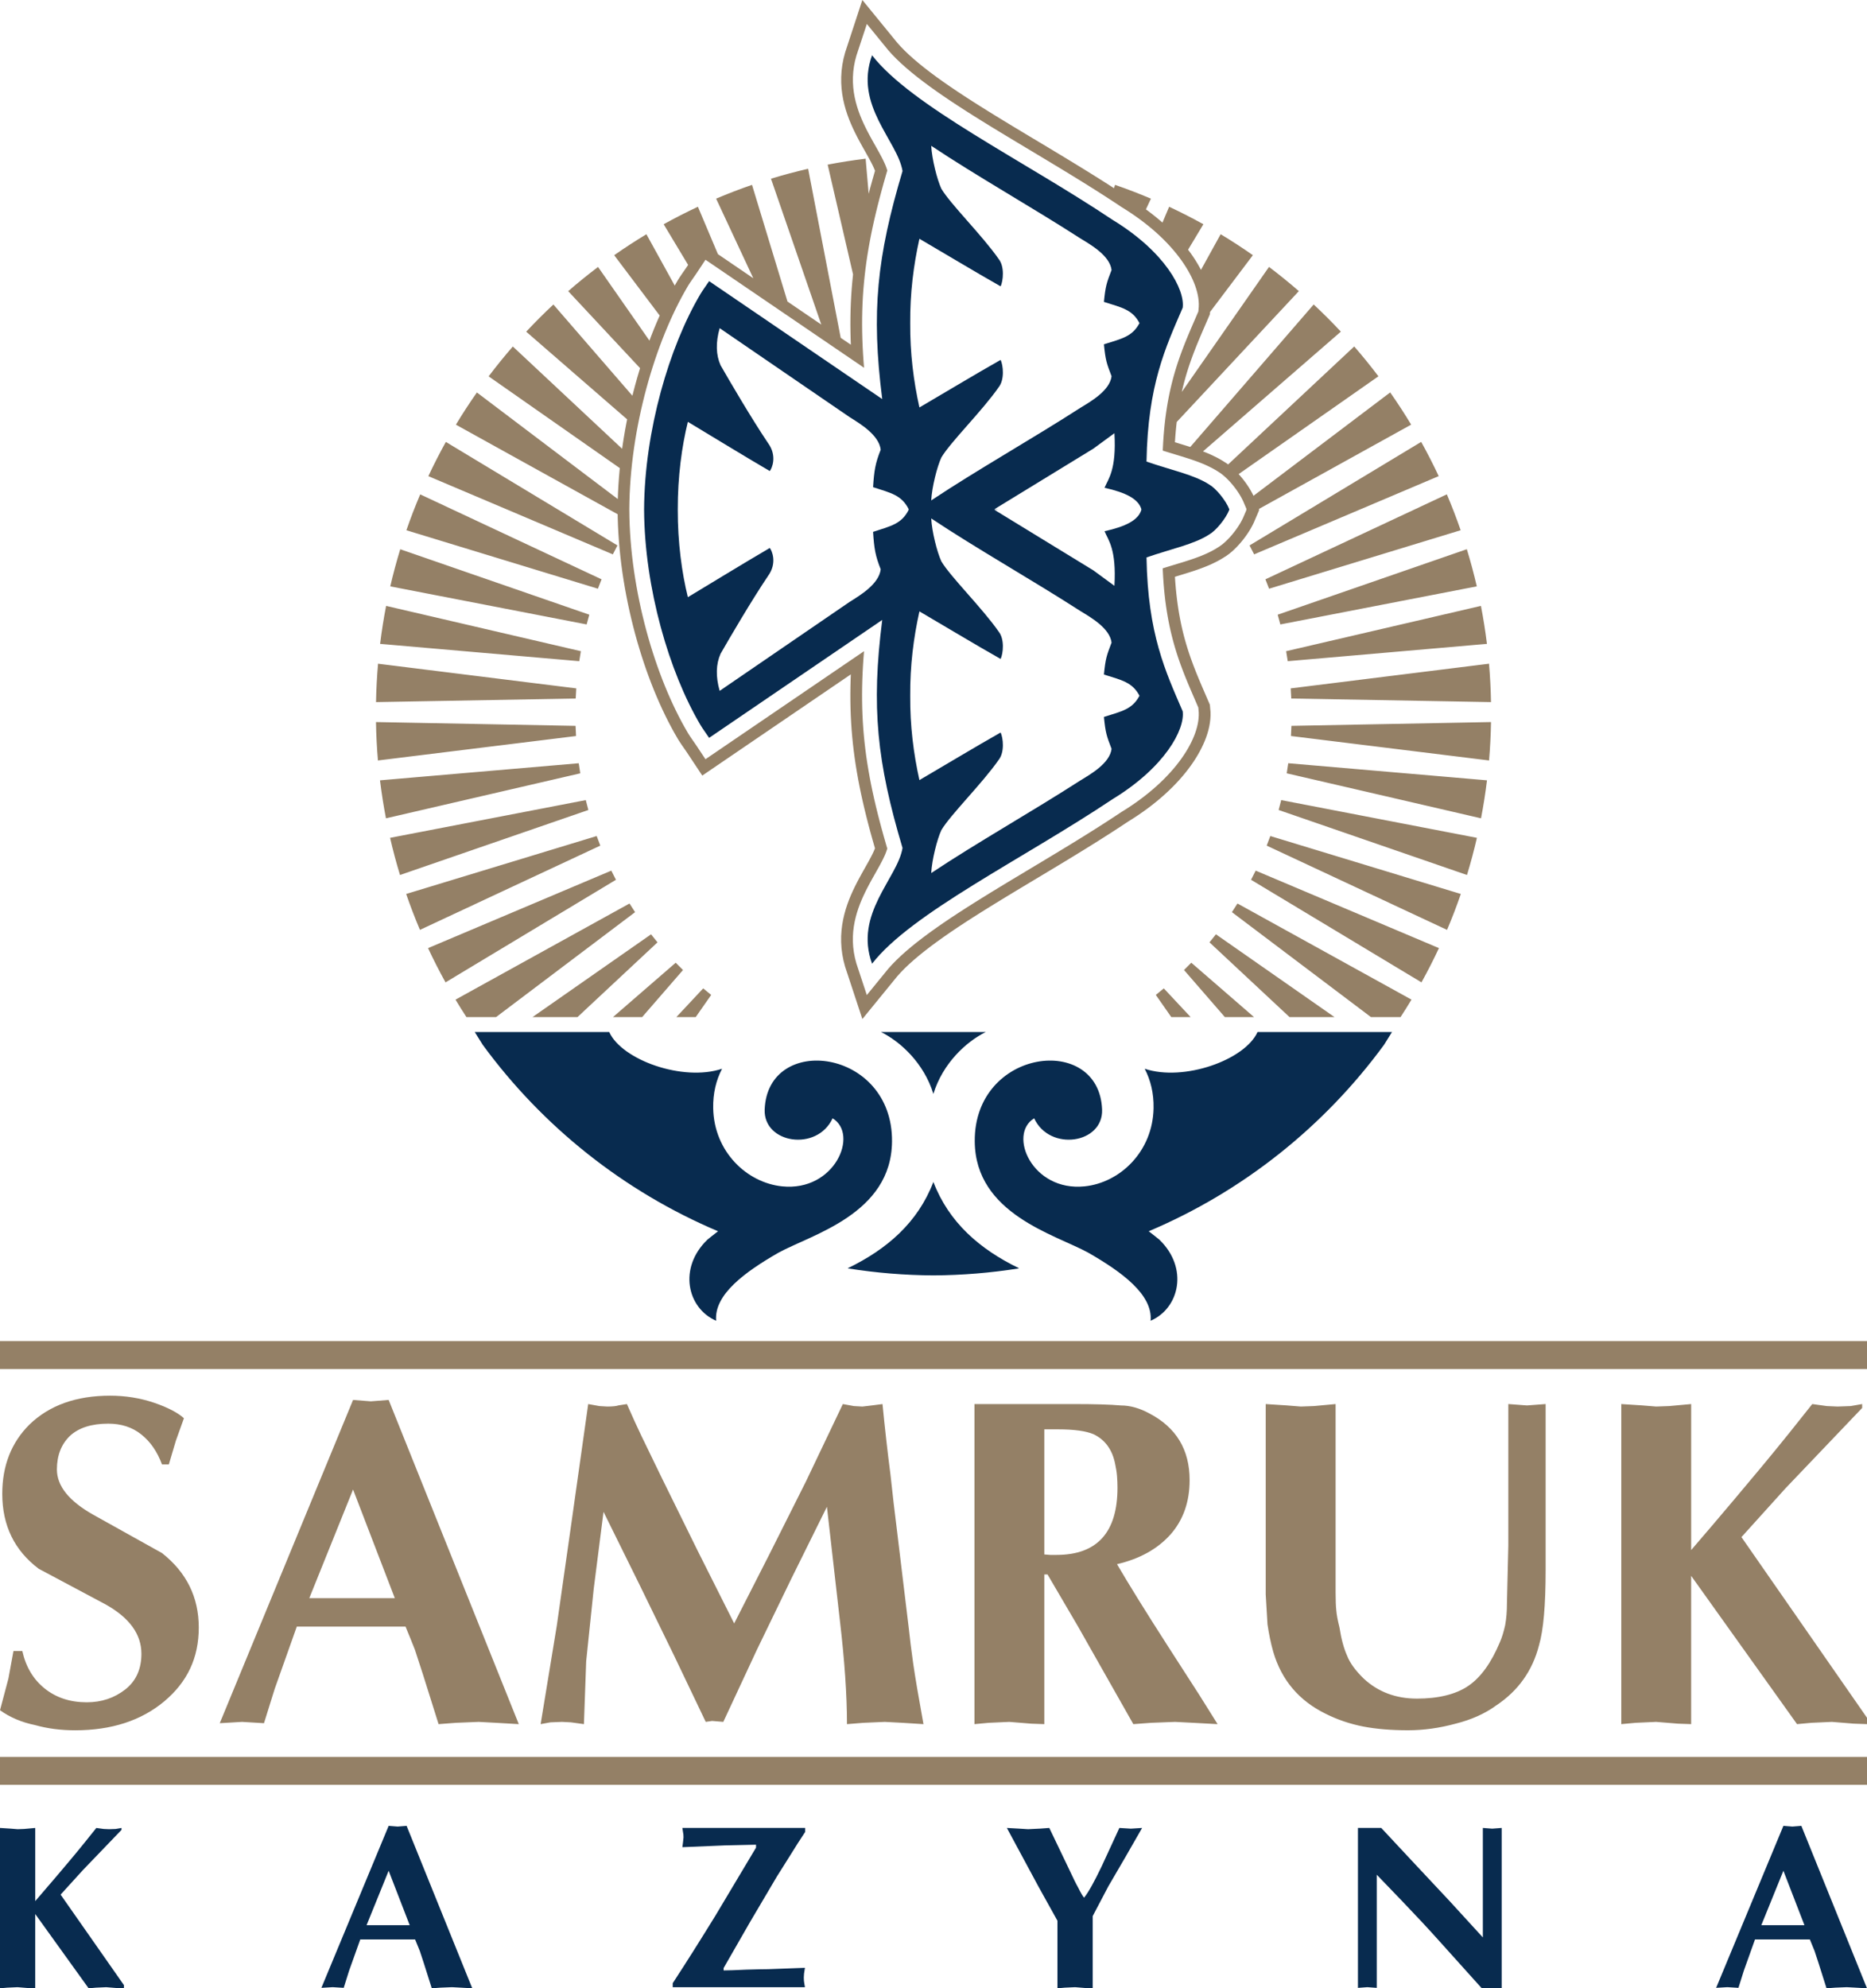
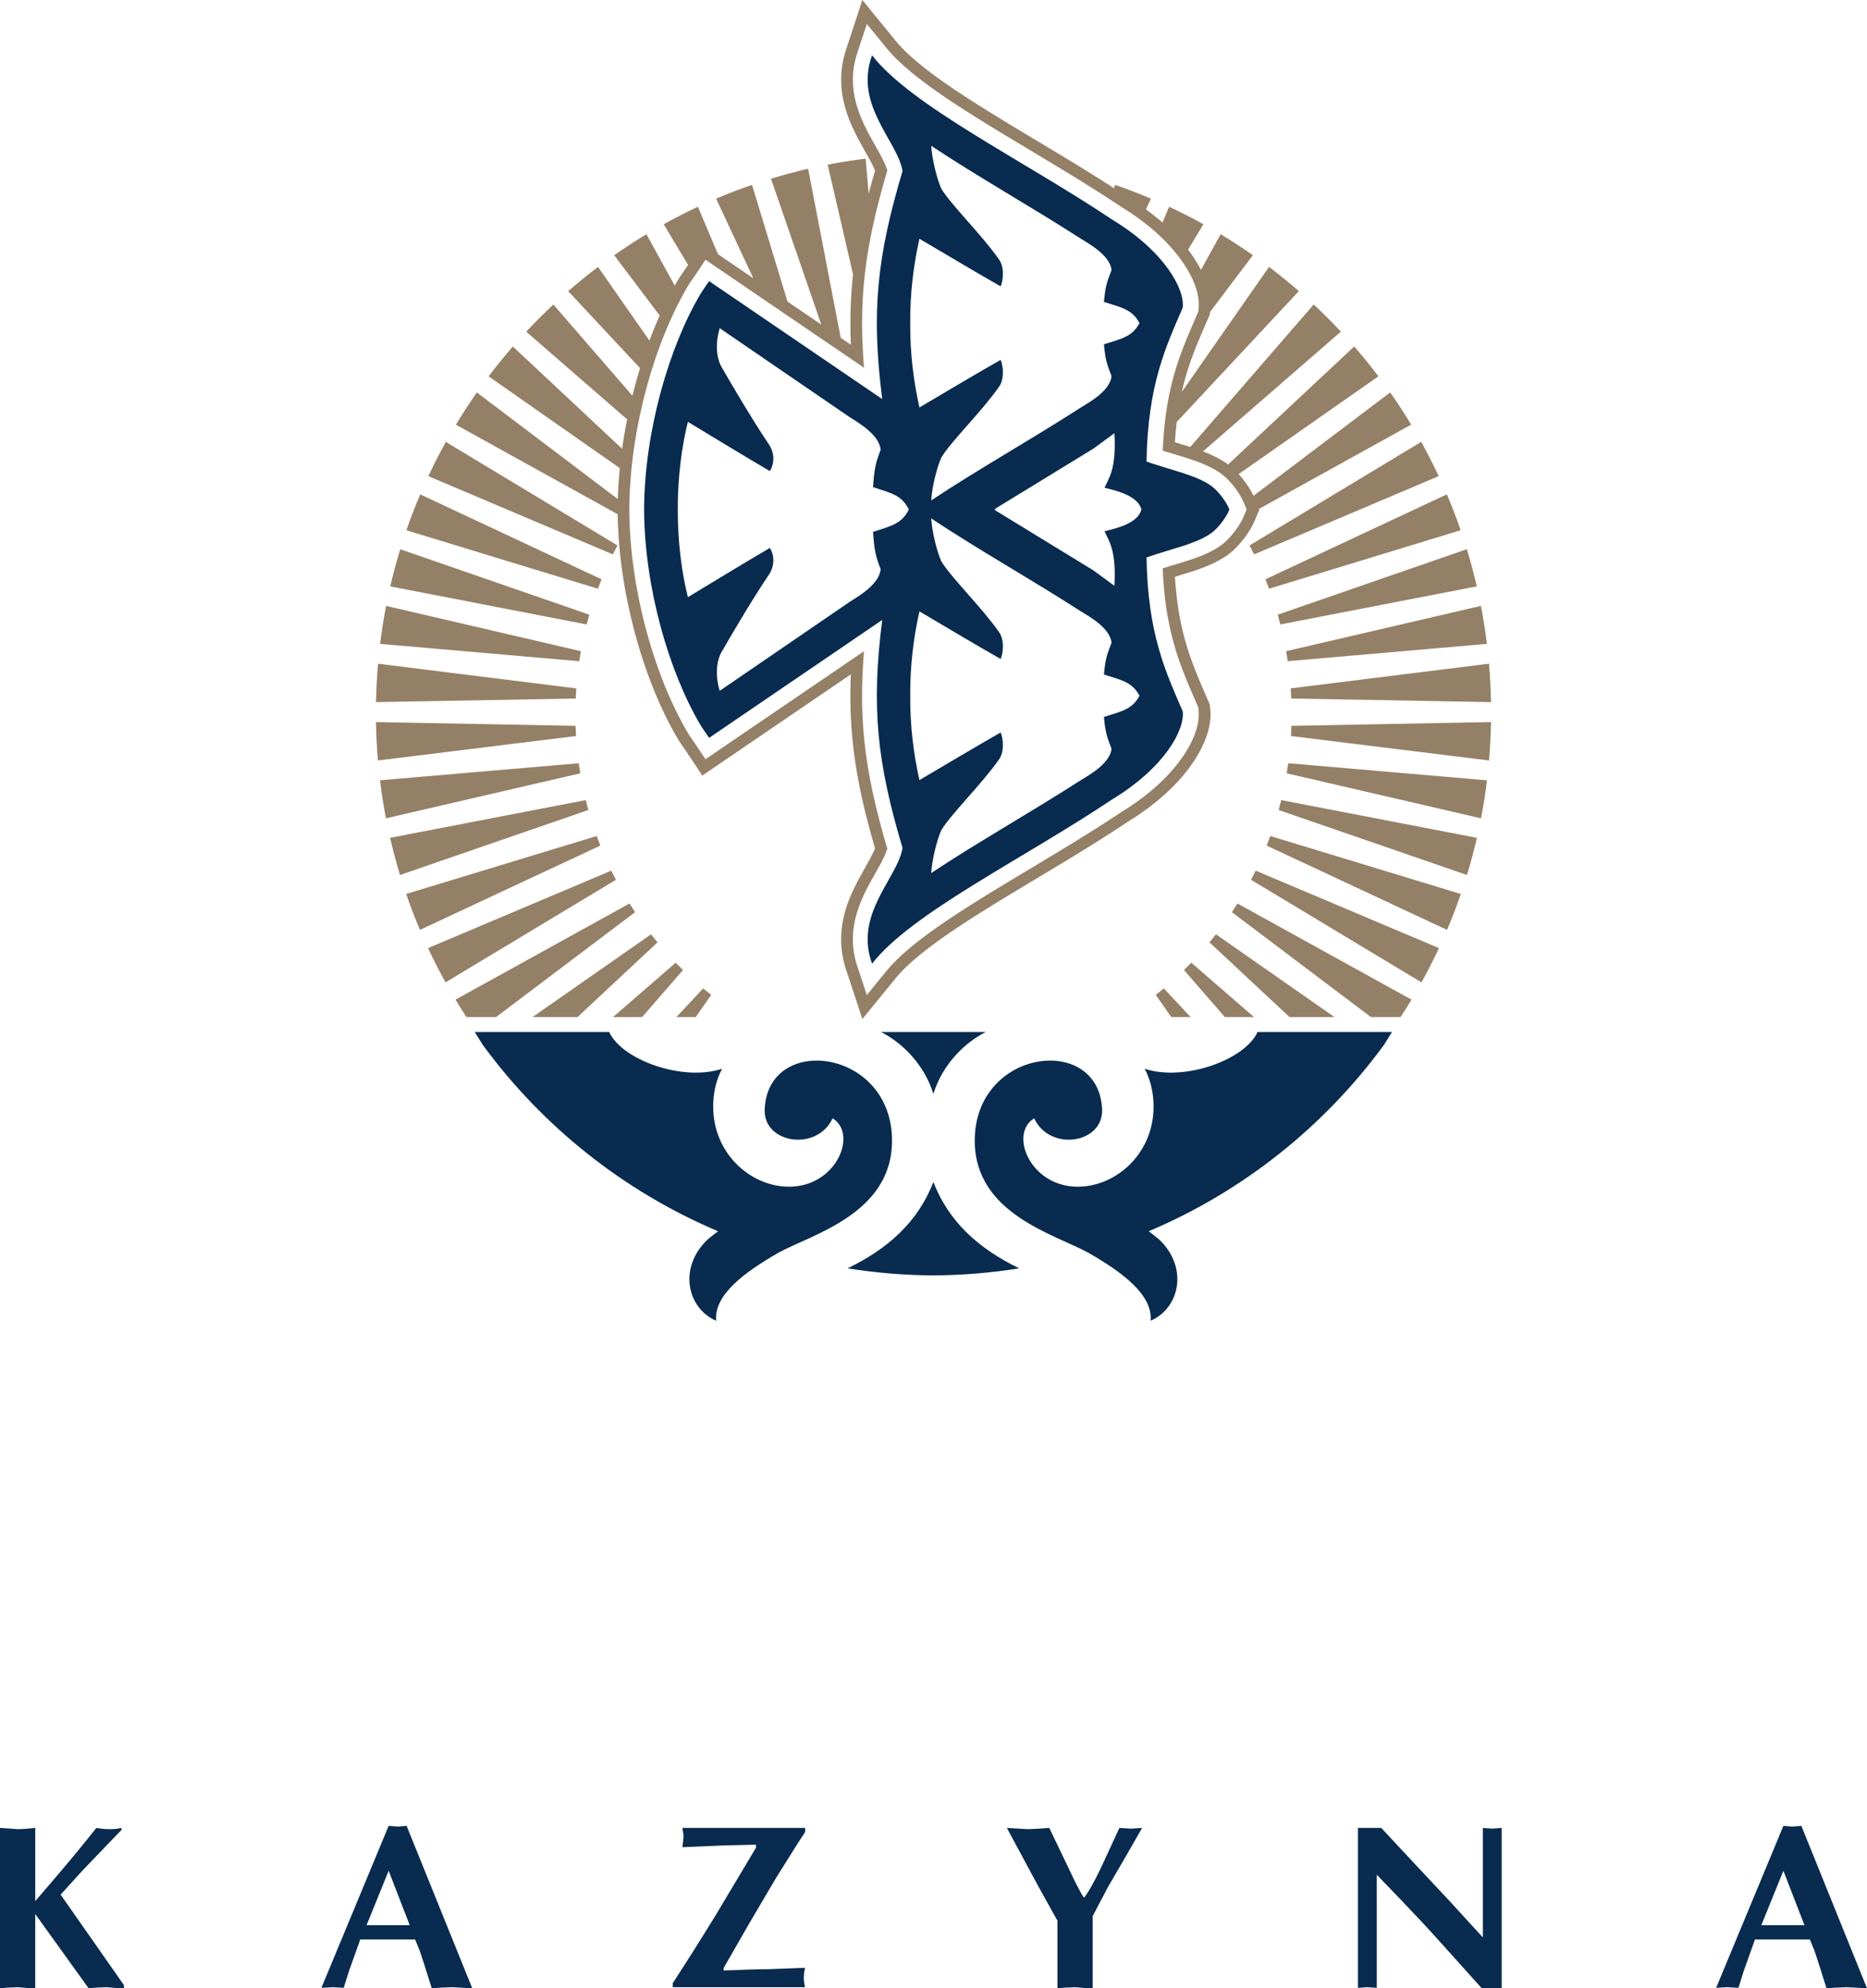
<svg xmlns="http://www.w3.org/2000/svg" id="_Слой_2" viewBox="0 0 2435.62 2592.87">
  <defs>
    <style>.cls-1{fill:#948066;}.cls-1,.cls-2{fill-rule:evenodd;}.cls-2{fill:#082b4f;}</style>
  </defs>
  <g id="_Слой_1-2">
    <g id="SamrukKazynaHandbook.pdf">
      <path class="cls-2" d="M2354.02,2510.56l-27.47-70.98-28.8,70.98h56.27ZM2289.51,2529.15l-14.53,40.65-7.06,22.46-14.42-.87-14.68.87,87.73-211.21,11.72.91,11.71-.91,85.64,211.82-14.99-.86-11.41-.61-14.99.61-11.41.86-10.33-32.62c-1.94-5.84-3.68-11.18-5.27-16.05-1.9-4.78-3.95-9.76-6.14-15.04h-71.57,0ZM1771.54,2383.74h30.39l43.89,47.05,44.76,47.76,43.89,47.96v-142.77l12.22.92,12.33-.92v209.13l-26.2-.3-51.82-57.62c-10.39-11.58-19.08-21.13-26.04-28.55-2.91-3.1-11.41-12.04-25.48-26.93l-33.4-34.71v147.55l-12.28-.91-12.28.91v-208.57h0ZM1379.52,2504.77l-24.91-44.81-41.08-76.21,15.6.87,12.02.76,15.71-.76,12.02-.87,26.04,54.31c5.32,11.43,9.05,19,11.26,22.81,3.88,7.72,6.6,12.34,8.08,13.82,5.52-6.76,13.15-20.37,22.97-40.95l23.07-49.99,14.99.92,14.68-.92-22.05,38.41-22.05,37.8-20.36,38.72v94.2l-8.55-.3-14.38-1.17-13.51.61-9.56.86v-88.1h0ZM877.61,2591.4v-5.18c16.78-25.66,35.3-54.98,55.61-87.95l53.05-88.81v-3.86l-40.46.91-55.61,2.34.92-7.21.56-5.49c0-2.95-.2-5.08-.56-6.35l-.92-6.05h160.22v5.18c-5.47,8.13-12.94,19.81-22.36,35.06-7.57,11.89-12.43,19.56-14.53,23.07l-35.19,59.6-34.33,59.8v3.1c5.89,0,15.76-.36,29.67-1.02,13.86-.4,23.53-.61,28.9-.61l47.52-1.78-1.17,7.57-.31,4.93c0,3.46.21,5.95.61,7.58l.87,5.18h-172.5ZM534.49,2510.56l-27.47-70.98-28.8,70.98h56.27ZM469.99,2529.15l-14.53,40.65-7.06,22.46-14.43-.87-14.68.87,87.73-211.21,11.72.91,11.71-.91,85.64,211.82-14.99-.86-11.41-.61-14.99.61-11.41.86-10.34-32.62c-1.94-5.84-3.68-11.18-5.27-16.05-1.89-4.78-3.94-9.76-6.14-15.04h-71.57,0ZM0,2383.74l13.5.87,9.41.76,8.54-.3,14.53-1.32v95.42c8.8-10.11,18.16-21.08,28.19-32.87,14.78-17.48,23.68-28.04,26.65-31.75,4.7-5.64,12.99-15.91,24.86-30.79l9.62,1.32,7.06.3,8.54-.3,7.62-1.32v2.54l-50.34,52.38-29.11,32.01,82.61,118.03v4.17l-8.7-.3-14.43-1.17-13.45.61-9.46.86-69.67-96.89v96.89l-8.7-.3-14.38-1.17-13.51.61-9.41.86v-209.13h0Z" />
-       <path class="cls-1" d="M0,1748.91h2435.62v36.42H0v-36.42ZM2115.07,1830.98l26.77,1.72,18.66,1.52,16.93-.61,28.8-2.64v190.44c17.44-20.18,36-42.08,55.88-65.61,29.3-34.88,46.95-55.98,52.83-63.38,9.33-11.26,25.76-31.74,49.29-61.45l19.06,2.64,13.99.61,16.94-.61,15.11-2.64v5.07l-99.79,104.55-57.7,63.89,163.78,235.57v8.32l-17.25-.61-28.6-2.33-26.67,1.22-18.76,1.72-138.12-193.39v193.39l-17.24-.61-28.49-2.33-26.77,1.22-18.66,1.72v-417.4h0ZM1651.22,1830.98l26.77,1.72,18.96,1.52,16.93-.61,28.5-2.64v246.01c0,10.04.3,17.85.91,23.12.41,5.17,1.72,12.58,4.16,22.31,2.33,15.01,5.68,27.28,9.84,36.51,3.55,9.33,10.75,19.37,21.7,30.02,18.76,17.44,41.98,26.16,69.57,26.16s50.6-5.47,66.83-16.53c16.22-10.95,30.02-30.02,41.37-57.2,2.54-5.68,4.77-12.98,6.79-21.9,1.63-8.93,2.33-18.25,2.33-27.99l1.82-76.06v-184.46l24.34,1.83,24.33-1.83v216.61c0,45.53-2.84,78.19-8.62,97.96-8.52,33.26-27.18,59.43-55.88,78.49-14.6,10.65-32.25,18.56-52.83,23.73-21.19,5.78-41.88,8.62-62.16,8.62-22,0-41.47-1.62-58.51-4.87-17.04-3.35-33.37-8.82-48.78-16.53-34.88-17.04-57.7-43.91-68.55-80.82-3.25-11.46-5.68-23.43-7.51-35.9l-2.33-38.94v-248.35h0ZM1362.41,2027.1l7.71.61h8.01c53.14,0,79.7-29.31,79.7-87.72,0-4.97-.2-9.93-.6-15.01-.4-5.07-1.22-10.14-2.34-15.31-3.55-18.76-12.88-31.84-27.99-39.24-10.14-4.36-25.76-6.49-46.95-6.49h-17.55v163.16ZM1271.25,1830.98h129.5c27.58,0,48.06.61,61.55,1.83,11.96,0,24.34,3.45,37.01,10.34,35.09,18.25,52.63,47.26,52.63,87.01,0,28.39-8.32,51.92-24.85,70.78-16.93,18.96-40.26,31.95-69.87,38.84,15.41,26.37,37.52,62.07,66.42,106.99l41.17,63.89,23.63,37.72-31.74-1.72-23.73-1.22-31.34,1.22-23.12,1.72-72.4-127.78-39.55-67.44h-4.16v195.21l-17.24-.61-28.5-2.33-26.77,1.22-18.66,1.72v-417.4h0ZM1099.57,1830.98l14.5,2.64,11.05.61,12.77-1.52,13.39-1.72c3.14,32.04,6.59,62.57,10.34,91.47,3.14,29.1,5.58,49.89,7.2,62.36l16.64,137.61c1.52,14.6,3.55,30.32,5.88,46.95,2.43,17.03,6.89,43.3,13.39,79l-27.38-1.72-23.12-1.22-27.89,1.22-21.4,1.72c0-38.03-3.14-82.95-9.23-134.88l-16.93-148.56-46.35,93.6-44.92,92.68-43.91,94.21-14.6-1.22-8.32,1.22-41.58-87.01-44.82-91.87-46.95-95.02-12.78,100.39-9.84,94.41-2.94,82.04-16.93-2.33-11.66-.61-15.11.61-12.78,2.33,21.09-128.39,19.57-137.51,21.4-151.5,14.6,2.64,10.14.61c6.9,0,11.87-.51,14.81-1.52l10.95-1.72c6.79,15.41,12.98,29.21,18.76,41.17,5.78,11.97,14.5,29.92,26.16,53.95l46.95,95.32,48.07,95.62,45.53-89.34,48.07-95.73,48.17-101ZM515.05,2084.09l-54.46-141.66-57.09,141.66h111.55ZM387.18,2121.21l-28.8,81.13-13.99,44.82-28.6-1.72-29.1,1.72,173.91-421.55,23.22,1.82,23.22-1.82,169.76,422.77-29.71-1.72-22.61-1.22-29.71,1.22-22.61,1.72-20.48-65.11c-3.86-11.66-7.3-22.31-10.45-32.05-3.75-9.53-7.81-19.47-12.17-30.02h-141.87,0ZM211.33,1909.67c-6.19-16.63-15.11-29.61-26.97-39.04-11.76-9.43-26.16-14.1-43.2-14.1-21.8,0-38.54,5.38-49.99,16.02-11.25,10.95-16.93,25.45-16.93,43.71,0,21.6,15.82,41.27,47.56,59.12l89.54,49.9c31.94,25.15,47.97,57.5,47.97,97.15s-15.01,71.09-45.03,96.24c-30.12,25.15-68.86,37.72-116.21,37.72-18.66,0-36.1-2.23-52.32-6.79-17.44-3.55-32.65-10.04-45.73-19.37l10.95-41.27,6.59-35.9h11.56c4.57,20.58,14.3,36.91,29.21,48.88,15,11.97,33.26,17.95,54.86,17.95,19.37,0,36.2-5.68,50.5-16.94,13.89-11.05,20.79-26.57,20.79-46.34,0-25.55-15.62-47.05-46.95-64.5l-87.01-46.34c-31.74-23.93-47.56-56.48-47.56-97.76,0-36.6,11.76-66.73,35.39-90.25,25.96-25.15,61.05-37.72,105.26-37.72,19.97,0,39.14,3.04,57.4,9.23,17.85,6.08,30.83,12.88,38.94,20.18l-10.45,29.11-9.23,31.13h-8.93ZM0,2291.08h2435.62v36.42H0v-36.42Z" />
      <path class="cls-1" d="M1642.3,664.42l.33.82-6.98,16.33-1.92,3.88-2.03,3.69-2.14,3.55-2.24,3.41-2.3,3.28-2.38,3.19-2.47,3.09-2.53,2.99-2.6,2.89-2.68,2.79-2.79,2.72-2.92,2.62-3.13,2.57-3.47,2.53-2.52,1.58-2.24,1.42-2.76,1.65-2.81,1.58-2.81,1.49-3.04,1.52-2.79,1.32-2.79,1.26-2.84,1.22-2.79,1.13-2.8,1.1-2.74,1.04-2.82,1.03-2.81.98-2.82.97-2.77.92-2.87.93-2.81.89-2.78.87-2.83.87-2.85.87-9.01,2.72.51,7.44.64,7.59.73,7.32.82,7.07.91,6.83.99,6.61,1.07,6.4,1.15,6.18,1.21,6,1.28,5.82,1.35,5.65,1.41,5.51,1.48,5.38,1.52,5.24,1.58,5.13,1.63,5.04,1.69,4.96,1.71,4.82,1.77,4.83,1.83,4.79,1.87,4.77,1.91,4.74,1.94,4.73,1.99,4.73,2.03,4.76,2.06,4.79,2.08,4.82,6.44,14.88.81,9.19.06,4.96-.28,4.83-.57,4.76-.85,4.71-1.09,4.67-1.32,4.62-1.55,4.61-1.77,4.61-1.97,4.59-2.2,4.62-2.4,4.64-2.61,4.63-2.81,4.64-3.03,4.66-3.26,4.69-3.47,4.69-3.68,4.7-3.9,4.69-4.13,4.71-4.37,4.7-4.57,4.69-4.81,4.67-5.04,4.67-5.28,4.65-5.51,4.62-5.74,4.58-5.98,4.55-6.24,4.51-6.47,4.46-6.92,4.53-6.01,3.76-10.85,7.17-11.45,7.43-11.53,7.35-11.61,7.31-11.66,7.23-11.68,7.17-11.67,7.1-11.67,7.06-11.63,6.99-11.57,6.94-11.47,6.88-11.38,6.83-11.24,6.76-11.08,6.72-10.9,6.65-10.7,6.6-10.48,6.54-10.22,6.48-9.94,6.41-9.64,6.36-9.37,6.32-8.96,6.22-8.59,6.14-8.18,6.06-7.74,5.96-7.28,5.86-6.78,5.74-6.28,5.61-5.72,5.45-5.15,5.28-4.56,5.07-45.42,55.63-22.53-68.32-2.12-8.11-1.55-8.05-1.01-7.97-.48-7.84v-7.67s.48-7.49.48-7.49l.88-7.28,1.25-7.06,1.57-6.81,1.83-6.58,2.06-6.33,2.26-6.11,2.4-5.86,2.51-5.62,2.7-5.66,2.61-5.16,2.6-4.94,2.57-4.71,2.53-4.56,2.47-4.39,2.36-4.18,2.22-3.96,2.09-3.83,1.88-3.55,1.67-3.3,1.44-3.05,1.19-2.75.59-1.5-.34-1.15-2.98-10.42-2.84-10.23-2.68-10.08-2.54-9.92-2.4-9.79-2.24-9.66-2.13-9.65-1.96-9.46-1.81-9.41-1.66-9.33-1.53-9.29-1.37-9.24-1.22-9.23-1.07-9.19-.93-9.21-.78-9.22-.62-9.23-.48-9.26-.34-9.33-.18-9.38-.04-9.43.11-9.52.24-9.63.27-6.58-193.8,131.99-20.25-30.53-1.04-1.52-3.88-5.58-1.72-2.5-1.76-2.62-1.83-2.81-.79-1.27-.83-1.37-4.31-7.47-4.08-7.44-3.99-7.62-3.91-7.83-3.81-8-3.74-8.19-3.63-8.36-3.55-8.53-3.44-8.69-3.34-8.82-3.24-8.98-3.13-9.13-3.01-9.24-2.91-9.37-2.79-9.48-2.67-9.6-2.54-9.69-2.41-9.78-2.28-9.85-2.15-9.95-2-10-1.85-10.06-1.71-10.12-1.56-10.17-1.39-10.19-1.23-10.24-1.06-10.25-.89-10.27-.72-10.3-.53-10.27-.34-10.27-.07-4.43-211.03-116.81c8.64-14.33,17.78-28.33,27.37-42l183.83,138.98.26-7.57.54-10.27.72-10.28.9-10.25.2-1.96-171.12-119.67c10.08-13.35,20.62-26.33,31.58-38.92l142.58,133.37.48-3.48,1.56-10.16,1.71-10.11,1.86-10.06.91-4.57-131.66-114.32c11.41-12.21,23.24-24.02,35.45-35.43l103.1,118.98,1.05-4.24,2.55-9.69,2.67-9.58,2.8-9.48.93-2.98-93.77-100.43c12.61-10.96,25.6-21.48,38.95-31.56l67.04,96.06,2.51-6.64,3.46-8.71,3.55-8.53,3.65-8.37.2-.44-59.37-78.69c13.67-9.58,27.69-18.7,42.03-27.34l36.96,66.94,3.86-6.68.89-1.46.95-1.52.79-1.21.9-1.36,1.74-2.57,1.71-2.48,3.78-5.43,1.1-1.61,1.74-2.63-31.89-53.02c14.59-8.09,29.49-15.7,44.67-22.81l26.12,61.81,46.12,31.41-48.48-103.81c15.35-6.51,30.97-12.51,46.83-17.98l46.26,152.17,44.12,30.04-65.64-190.24c15.93-4.85,32.1-9.18,48.47-12.95l42.49,220.45,13.24,9.01-.28-6.92-.23-9.63-.1-9.52.05-9.45.19-9.4.34-9.31.48-9.26.63-9.23.78-9.23.93-9.19.07-.6-33.12-143.11c16.33-3.14,32.86-5.74,49.55-7.77l3.93,45.71,2.2-8.23,2.83-10.23,2.97-10.41.32-1.07-.59-1.5-1.19-2.76-1.44-3.05-1.66-3.3-1.88-3.54-2.05-3.74-2.24-4.02-4.86-8.64-2.57-4.62-2.66-4.89-2.64-5.03-2.53-5.03-2.58-5.42-2.51-5.63-2.4-5.86-2.26-6.1-2.06-6.34-1.83-6.57-1.57-6.82-1.25-7.07-.88-7.27-.46-7.5v-7.66s.46-7.84.46-7.84l1.01-7.98,1.55-8.05,2.12-8.11L1124.99,0l45.43,55.62,4.55,5.08,5.15,5.27,5.72,5.46,6.28,5.61,6.79,5.74,7.27,5.86,7.74,5.96,8.18,6.06,8.59,6.14,8.96,6.21,9.27,6.25,9.64,6.36,9.96,6.42,10.23,6.49,10.49,6.55,10.7,6.6,10.92,6.67,11.08,6.72,11.26,6.78,11.37,6.83,11.5,6.88,11.57,6.94,11.65,7.01,11.67,7.06,11.7,7.12,11.69,7.17,11.67,7.24,11.62,7.3,11.54,7.37,4.13,2.68,1.34-4.38c15.86,5.46,31.46,11.48,46.82,17.99l-6.53,13.99,2.12,1.53,5.99,4.55,5.74,4.59,5.51,4.61,2.22,1.95,8.73-20.64c15.18,7.09,30.08,14.7,44.67,22.78l-19.98,33.21.13.17,3.47,4.68,3.26,4.7,3.03,4.65,2.81,4.64,2.62,4.64,1.49,2.86,25.7-46.53c14.34,8.64,28.35,17.77,42.03,27.34l-55.82,73.99-.28,3.14-8.51,19.68-2.05,4.78-2.02,4.73-1.98,4.72-1.94,4.71-1.9,4.72-1.87,4.76-1.82,4.78-1.79,4.88-1.73,4.89-1.69,4.96-1.63,5.04-1.58,5.13-1.52,5.25-1.48,5.38-1.41,5.5-1.35,5.65-.36,1.63,113.77-163.02c13.35,10.08,26.34,20.6,38.95,31.56l-159.33,170.67-.48,4.07-.73,7.33-.64,7.59-.51,7.44,9.05,2.74,2.84.87,2.81.87,2.85.89,2.46.79,161.02-185.83c12.22,11.4,24.04,23.22,35.45,35.43l-179.85,156.16.79.29,2.85,1.13,2.78,1.15,2.87,1.24,2.8,1.27,5.65,2.77,2.58,1.36,2.82,1.59,2.78,1.66,2.13,1.36,2.56,1.6,2.18,1.59,164.48-153.86c10.97,12.6,21.5,25.58,31.59,38.92l-182.37,127.55,1.74,1.93,2.54,2.99,2.47,3.1,2.39,3.19,2.3,3.29,2.23,3.4,2.13,3.54,2.03,3.69,1.55,3.16,178.33-134.82c9.6,13.66,18.72,27.68,27.37,42.01l-198.4,109.82.03.06-.31.79h0ZM1625.82,664.43l.24.61-4.45,10.37-1.58,3.2-1.72,3.13-1.84,3.04-1.94,2.95-2.03,2.91-2.12,2.81-2.17,2.73-2.25,2.66-2.28,2.52-2.34,2.43-2.38,2.31-2.47,2.21-2.55,2.08-2.71,1.95-4.13,2.62-2.41,1.44-2.44,1.37-2.49,1.32-2.51,1.26-2.53,1.19-2.54,1.14-2.58,1.11-2.61,1.07-2.6,1.01-2.63.99-2.68.98-5.34,1.85-2.71.89-2.75.9-5.48,1.72-19.66,5.98-6.31,1.96.12,3.04.44,8.37.56,8.09.65,7.82.76,7.56.85,7.32.95,7.09,1.03,6.85,1.11,6.64,1.19,6.42,1.27,6.25,1.34,6.08,1.41,5.9,1.47,5.74,1.54,5.61,1.58,5.47,1.64,5.35,1.69,5.24,1.76,5.15,1.79,5.07,1.85,5,1.87,4.94,1.92,4.89,1.95,4.85,1.99,4.82,2.02,4.82,2.04,4.81,9.64,22.32.54,6.36.03,3.86-.23,3.83-.46,3.88-.71,3.9-.91,3.89-1.13,3.95-1.35,3.99-1.54,4.03-1.75,4.06-1.95,4.12-2.16,4.16-2.36,4.19-2.57,4.23-2.78,4.26-2.99,4.31-3.21,4.33-3.42,4.36-3.64,4.36-3.86,4.41-4.08,4.39-4.3,4.42-4.53,4.4-4.77,4.42-4.99,4.39-5.22,4.38-5.46,4.36-5.7,4.33-5.94,4.3-6.18,4.26-6.42,4.2-6.19,3.86-10.97,7.25-11.34,7.37-11.44,7.29-11.53,7.25-11.59,7.19-11.63,7.14-11.64,7.07-11.65,7.04-11.61,6.98-34.42,20.65-11.27,6.79-11.12,6.74-10.96,6.69-10.77,6.65-10.55,6.59-10.32,6.54-10.06,6.49-9.78,6.44-9.46,6.38-9.13,6.34-8.78,6.27-8.39,6.22-7.99,6.15-7.55,6.07-7.08,6-6.61,5.91-6.09,5.8-5.56,5.69-5,5.56-27.94,34.23-13.66-41.44-1.86-7.18-1.36-7.1-.88-7.01-.41-6.89.02-6.74.41-6.6.79-6.44,1.12-6.28,1.4-6.08,1.65-5.92,1.88-5.74,2.06-5.57,2.21-5.4,2.33-5.24,2.42-5.08,2.48-4.94,2.52-4.78,2.51-4.63,2.51-4.5,7.09-12.62,2.15-3.92,1.99-3.76,1.82-3.59,1.63-3.43,1.41-3.22,1.17-3.04.95-2.8.32-1.18-1.63-5.55-2.94-10.31-2.8-10.11-2.65-9.93-2.51-9.78-2.36-9.62-2.21-9.5-2.07-9.39-1.92-9.28-1.77-9.19-1.63-9.11-1.49-9.07-1.35-9.03-1.19-8.98-1.05-8.97-.91-8.97-.76-8.98-.61-8.99-.46-9.03-.33-9.08-.18-9.14-.04-9.22.1-9.29.24-9.41.38-9.53.52-9.66.65-9.8.66-8.37-206.84,140.86-12.25-18.43-6.13-8.86-1.66-2.46-1.58-2.42-.77-1.22-.74-1.23-4.02-6.96-3.94-7.17-3.86-7.37-3.79-7.57-3.71-7.78-3.62-7.94-3.54-8.13-3.46-8.31-3.36-8.47-3.26-8.62-3.16-8.76-3.06-8.9-2.96-9.04-2.84-9.14-2.73-9.27-2.61-9.38-2.48-9.48-2.36-9.56-2.24-9.64-2.1-9.72-1.95-9.78-1.82-9.85-1.67-9.89-1.52-9.93-1.37-9.97-1.2-9.99-1.04-10-.87-10.01-.69-10.01-.52-10.01-.34-9.99-.15-10.81.16-10.04.34-9.99.53-10.01.69-10.01.87-10.01,1.04-10,1.21-9.99,1.36-9.96,1.52-9.93,1.67-9.9,1.83-9.83,1.95-9.78,2.1-9.72,2.24-9.64,2.36-9.56,2.49-9.48,2.61-9.39,2.73-9.27,2.84-9.14,2.95-9.05,3.06-8.9,3.16-8.76,3.26-8.62,3.36-8.46,3.46-8.31,3.54-8.13,3.63-7.95,3.71-7.78,3.79-7.58,3.87-7.37,3.94-7.17,4.02-6.96.74-1.22.76-1.21,1.58-2.43,8.31-12.05,11.71-17.66,206.85,140.87-.66-8.42-.65-9.79-.52-9.66-.37-9.53-.24-9.41-.1-9.3.04-9.21.19-9.15.32-9.07.46-9.03.62-8.99.76-8.98.91-8.96,1.05-8.97,1.19-8.99,1.34-9.02,1.49-9.06,1.63-9.1,1.77-9.19,1.92-9.29,2.07-9.37,2.22-9.5,2.36-9.62,2.51-9.77,2.64-9.93,2.79-10.11,2.94-10.3,1.63-5.52-.25-.95-.95-2.85-1.18-3.05-1.42-3.26-1.63-3.45-1.82-3.61-2.01-3.79-2.15-3.93-2.28-4.09-4.84-8.58-2.5-4.51-2.53-4.65-2.53-4.8-2.48-4.95-2.43-5.1-2.34-5.26-2.22-5.42-2.06-5.6-1.87-5.76-1.65-5.92-1.4-6.12-1.1-6.29-.77-6.46-.4-6.61v-6.75s.42-6.9.42-6.9l.89-7.01,1.37-7.1,1.88-7.17,13.59-41.19,27.82,34.09,5,5.58,5.57,5.71,6.1,5.82,6.61,5.92,7.1,6.01,7.55,6.08,8,6.15,8.39,6.22,8.79,6.28,9.13,6.33,9.48,6.39,9.78,6.44,10.06,6.5,10.33,6.54,10.56,6.6,10.77,6.64,10.97,6.69,11.13,6.73,11.27,6.79,34.44,20.67,11.61,6.98,11.65,7.03,11.65,7.09,11.62,7.13,11.6,7.19,11.54,7.25,11.44,7.3,11.35,7.37,10.85,7.18,6.34,3.96,6.42,4.21,6.18,4.26,5.94,4.29,5.7,4.34,5.46,4.36,5.22,4.37,5,4.41,4.75,4.41,4.54,4.41,4.3,4.41,4.08,4.41,3.85,4.4,3.65,4.38,3.41,4.35,3.21,4.34,2.99,4.31,2.78,4.28,2.56,4.23,2.37,4.2,2.16,4.16,1.95,4.12,1.75,4.08,1.54,4.03,1.34,4.02,1.12,3.95.91,3.92.7,3.94.45,3.88.22,3.88-.06,3.87-.52,6.06-9.63,22.29-2.04,4.81-2.01,4.82-1.99,4.82-1.95,4.84-1.91,4.88-1.88,4.94-1.84,4.99-1.79,5.07-1.75,5.14-1.69,5.24-1.65,5.35-1.59,5.47-1.54,5.61-1.47,5.74-1.41,5.9-1.34,6.07-1.27,6.25-1.19,6.42-1.12,6.64-1.03,6.86-.95,7.08-.85,7.32-.76,7.55-.65,7.83-.56,8.09-.44,8.37-.12,3.08,3.44,1.09,19.79,6.02,5.52,1.71,2.75.87,2.72.88,2.72.9,2.68.91,2.69.94,2.66.97,2.63.99,2.64,1.04,2.59,1.06,2.58,1.11,2.55,1.16,5.03,2.46,2.51,1.32,2.47,1.39,2.41,1.44,4.23,2.69,2.69,1.96,2.51,2.07,2.42,2.18,2.39,2.31,2.32,2.42,2.28,2.54,2.24,2.64,2.16,2.73,2.12,2.82,2.03,2.9,1.95,2.99,1.83,3.04,1.73,3.14,1.59,3.24,4.35,10.19-.24.61h0ZM799.5,722.93l-240.68-102c7.11-15.18,14.72-30.06,22.82-44.65l223.87,134.99c-2.05,3.86-4.06,7.74-6.01,11.65h0ZM780.02,767.72l-249.85-76.23c5.47-15.86,11.5-31.46,18.03-46.79l236.59,110.77c-1.64,4.06-3.24,8.14-4.78,12.25h0ZM765.33,814.31l-256.19-49.64c3.78-16.37,8.14-32.51,13-48.43l246.67,85.36c-1.22,4.21-2.39,8.45-3.49,12.7h0ZM755.67,862.23l-259.79-22.58c2.05-16.69,4.65-33.22,7.83-49.53l254.07,59.07c-.77,4.33-1.46,8.67-2.1,13.04h0ZM751.05,910.9l-260.51,4.7c.3-16.84,1.22-33.53,2.66-50.07l258.6,32.17c-.31,4.39-.56,8.78-.75,13.2ZM751.49,959.82l-258.44,31.88c-1.42-16.53-2.28-33.24-2.57-50.08l260.39,4.96c.15,4.42.35,8.84.62,13.24ZM756.99,1008.46l-253.48,58.68c-3.14-16.33-5.74-32.85-7.78-49.55l259.26-22.27c.61,4.4,1.28,8.78,2,13.14ZM767.57,1056.28l-245.74,84.77c-4.86-15.93-9.18-32.1-12.94-48.46l255.3-49.21c1.07,4.32,2.19,8.62,3.38,12.9ZM783.13,1102.74l-235.28,109.88c-6.51-15.35-12.5-30.97-17.97-46.83l248.53-75.55c1.52,4.2,3.08,8.37,4.72,12.5h0ZM803.54,1147.31l-222.33,133.77c-8.09-14.59-15.69-29.5-22.79-44.68l239.07-101.04c1.96,4.02,3.98,8,6.05,11.95h0ZM828.51,1189.51l-181.4,136.85h-38.6c-4.9-7.49-9.66-15.08-14.28-22.76l227.02-125.38c2.37,3.8,4.79,7.56,7.26,11.28h0ZM857.76,1228.88l-104.41,97.48h-58.7l154.69-107.96c2.76,3.53,5.56,7.03,8.41,10.48h0ZM891,1264.98l-53.3,61.38h-38.04l81.86-70.93c3.12,3.23,6.28,6.41,9.48,9.55ZM927.8,1297.45l-20.22,28.91h-25.25l35.04-37.45c3.44,2.9,6.92,5.74,10.44,8.54h0ZM1854.04,576.25c8.11,14.58,15.73,29.47,22.84,44.65l-240.77,102.03c-1.95-3.92-3.95-7.8-6-11.65l223.93-135.03h0ZM1887.5,644.65c6.53,15.35,12.54,30.95,18.02,46.81l-249.92,76.25c-1.54-4.11-3.13-8.19-4.78-12.24l236.68-110.82h0ZM1913.57,716.2c4.88,15.92,9.21,32.08,13,48.45l-256.28,49.66c-1.1-4.26-2.27-8.5-3.49-12.7l246.77-85.41h0ZM1931.97,790.11c3.16,16.33,5.78,32.84,7.83,49.54l-259.85,22.58c-.64-4.37-1.34-8.71-2.1-13.04l254.13-59.08ZM1942.5,865.52c1.43,16.54,2.31,33.24,2.61,50.08l-260.56-4.7c-.19-4.42-.44-8.82-.75-13.2l258.69-32.18ZM1945.13,941.62c-.29,16.84-1.16,33.54-2.58,50.08l-258.43-31.89c.27-4.4.47-8.81.62-13.24l260.39-4.95ZM1939.87,1017.58c-2.03,16.69-4.63,33.22-7.78,49.55l-253.48-58.68c.73-4.37,1.4-8.74,2-13.15l259.26,22.28ZM1926.72,1092.58c-3.77,16.37-8.09,32.53-12.94,48.46l-245.73-84.77c1.19-4.27,2.31-8.58,3.37-12.9l255.3,49.21ZM1905.74,1165.79c-5.46,15.87-11.46,31.48-17.97,46.83l-235.28-109.88c1.64-4.14,3.2-8.31,4.72-12.5l248.53,75.56h0ZM1877.19,1236.39c-7.09,15.19-14.7,30.08-22.79,44.67l-222.33-133.76c2.07-3.96,4.09-7.94,6.05-11.95l239.07,101.04ZM1841.38,1303.59c-4.63,7.68-9.39,15.28-14.28,22.77h-38.59l-181.4-136.86c2.47-3.72,4.89-7.48,7.26-11.28l227.02,125.37h0ZM1740.97,1326.36h-58.7l-104.42-97.48c2.85-3.45,5.65-6.95,8.41-10.48l154.7,107.96h0ZM1635.97,1326.36h-38.04l-53.31-61.39c3.21-3.13,6.37-6.32,9.49-9.54l81.86,70.93h0ZM1553.29,1326.36h-25.25l-20.22-28.92c3.52-2.79,6.99-5.64,10.43-8.53l35.04,37.45h0Z" />
      <path class="cls-2" d="M1015.43,1633.68h-.01c-43.62,25.07-84.12,54.53-81.16,88.67-37.96-16.47-49.56-69.13-11.37-105.77,2.69-2.16,8.26-6.74,13.85-10.95-123.07-52.02-229.02-136.69-306.96-243.1-1.24-1.69-9.17-15-10.4-16.7h175.4c16.48,36.48,96.2,64.93,147.2,47.89-7.7,14.79-11.95,31.99-11.57,51.5,1.1,56.59,43.83,97.16,90.01,101.87,68.61,7,100.33-67.89,65.76-88.73-20.35,43.8-90.37,32.96-88.61-11.55,3.94-99.89,167.14-79.68,166.13,41.75-.79,94.51-104.67,121.19-148.27,145.11h0ZM1603.7,664.09c-4.67-11.94-17.8-27.46-25.89-32.04-19.88-13.08-49.63-18.83-82.12-30.14,1.73-100.22,24.84-148.66,47.21-200.64,3.08-23.51-23.05-72.93-91.47-114.56-117.12-78.29-262.67-148.6-313.76-214.6-23.82,65.13,33.28,111.47,39.73,150.94-33.31,111.8-41.01,183.4-26.48,297.37l-225.82-153.79c-2.79,4.22-8.64,12.24-11.35,16.83-40.83,68.97-72.92,178.53-73.5,280.63v.34s0,.34,0,.34c.58,102.1,32.68,211.65,73.5,280.63,2.72,4.6,8.56,12.61,11.35,16.83l225.82-153.79c-14.53,113.98-6.83,185.57,26.48,297.37-6.45,39.48-63.55,85.81-39.73,150.95,51.09-66.01,196.64-136.31,313.76-214.61,68.42-41.63,94.55-91.04,91.47-114.55-22.38-51.99-45.48-100.41-47.21-200.65,32.49-11.31,62.24-17.05,82.12-30.14,8.09-4.58,21.22-20.09,25.89-32.03l-.14-.34.14-.34h0ZM1199.45,1017.29c26.96-15.7,74.61-44.39,105.95-62.05,3.36,7.39,5.29,25.59-2.47,35.55-21.61,31.07-62.78,71.32-74.92,91.8-5.55,12.11-12.19,38.24-13.18,55.94,59.05-39.36,131.45-80.09,194.66-120.82,13.59-8.27,38.33-22.4,40.61-41.15-6.49-16.97-7.91-20.79-9.96-41.62,23.62-7.43,37.15-10.09,46.39-27.65-9.25-17.56-22.78-20.22-46.39-27.66,2.06-20.82,3.47-24.64,9.96-41.61-2.28-18.76-27.03-32.88-40.61-41.15-63.2-40.73-135.61-81.46-194.66-120.82.98,17.7,7.63,43.81,13.18,55.94,12.14,20.48,53.31,60.73,74.92,91.8,7.75,9.97,5.82,28.16,2.47,35.55-31.34-17.66-78.99-46.36-105.95-62.05-7.65,34.2-12.32,71.05-12.01,110.01-.32,38.95,4.36,75.8,12.01,110h0ZM1199.45,311.36c26.96,15.7,74.61,44.39,105.95,62.06,3.36-7.39,5.29-25.59-2.47-35.55-21.61-31.07-62.78-71.32-74.92-91.8-5.55-12.12-12.19-38.24-13.18-55.94,59.05,39.36,131.45,80.09,194.66,120.82,13.59,8.27,38.33,22.4,40.61,41.15-6.49,16.96-7.91,20.78-9.96,41.61,23.62,7.43,37.15,10.09,46.39,27.65-9.25,17.55-22.78,20.22-46.39,27.65,2.06,20.83,3.47,24.65,9.96,41.61-2.28,18.76-27.03,32.89-40.61,41.15-63.2,40.73-135.61,81.46-194.66,120.82.98-17.69,7.63-43.81,13.18-55.94,12.14-20.48,53.31-60.72,74.92-91.8,7.75-9.96,5.82-28.16,2.47-35.55-31.34,17.66-78.99,46.35-105.95,62.05-7.65-34.21-12.32-71.06-12.01-110.01-.32-38.95,4.36-75.79,12.01-110.01h0ZM1297.18,664.1l129.16-79.02,27.49-20.15c2.77,47.87-7.92,59.31-12.89,71.17,27.39,6.12,44.17,14.37,48.06,28l-.2.34.2.33c-3.89,13.64-20.67,21.89-48.06,28,4.96,11.85,15.65,23.3,12.89,71.17l-27.49-20.15-129.16-79.02,5.24-.33-5.24-.34h0ZM897.37,550.1c26.96,16.24,75.53,45.91,106.87,64.18,2.44-2.91,10.35-19.37-2.47-36.76-21.62-32.13-49.6-80-61.75-101.19-6-13.48-6.5-29.62-1.16-48.39l169.46,115.97c13.59,8.56,38.34,23.16,40.62,42.56-7.02,17.54-8.6,27.27-9.96,48.81,23.62,7.68,37.15,10.4,46.39,28.56l-.13.25.13.24-.05.1.05.09-.13.25.13.25c-9.25,18.15-22.78,20.87-46.39,28.56,1.36,21.54,2.94,31.26,9.96,48.81-2.28,19.39-27.03,34.01-40.62,42.56l-169.46,115.97c-5.34-18.77-4.84-34.91,1.16-48.39,12.14-21.18,40.13-69.04,61.75-101.18,12.81-17.39,4.9-33.85,2.47-36.77-31.34,18.27-79.91,47.94-106.87,64.18-7.82-31.42-13.32-71.67-13.17-114.32-.14-42.66,5.35-82.91,13.17-114.33h0ZM1419.88,1633.68h.01c43.62,25.07,84.12,54.53,81.16,88.67,37.96-16.47,49.56-69.13,11.37-105.77-2.69-2.16-8.26-6.74-13.85-10.95,123.07-52.02,229.02-136.69,306.96-243.1,1.24-1.69,9.17-15,10.4-16.7h-175.4c-16.48,36.48-96.2,64.93-147.2,47.89,7.7,14.79,11.95,31.99,11.57,51.5-1.1,56.59-43.83,97.16-90.01,101.87-68.61,7-100.33-67.89-65.76-88.73,20.36,43.8,90.37,32.96,88.61-11.55-3.94-99.89-167.14-79.68-166.13,41.75.79,94.51,104.67,121.19,148.27,145.11ZM1217.66,1541.33c20.24,52.8,60.36,87.68,111.67,112.51.07.05-.34.25-.59.31-36.21,5.73-73.31,8.83-111.08,9.05-37.77-.22-74.87-3.33-111.08-9.05-.25-.06-.67-.27-.59-.31,51.31-24.83,91.43-59.71,111.67-112.51h0ZM1217.66,1426.53c12.25-39.98,42.84-68.12,68.34-80.7h-136.68c25.5,12.58,56.09,40.72,68.34,80.7Z" />
    </g>
  </g>
</svg>